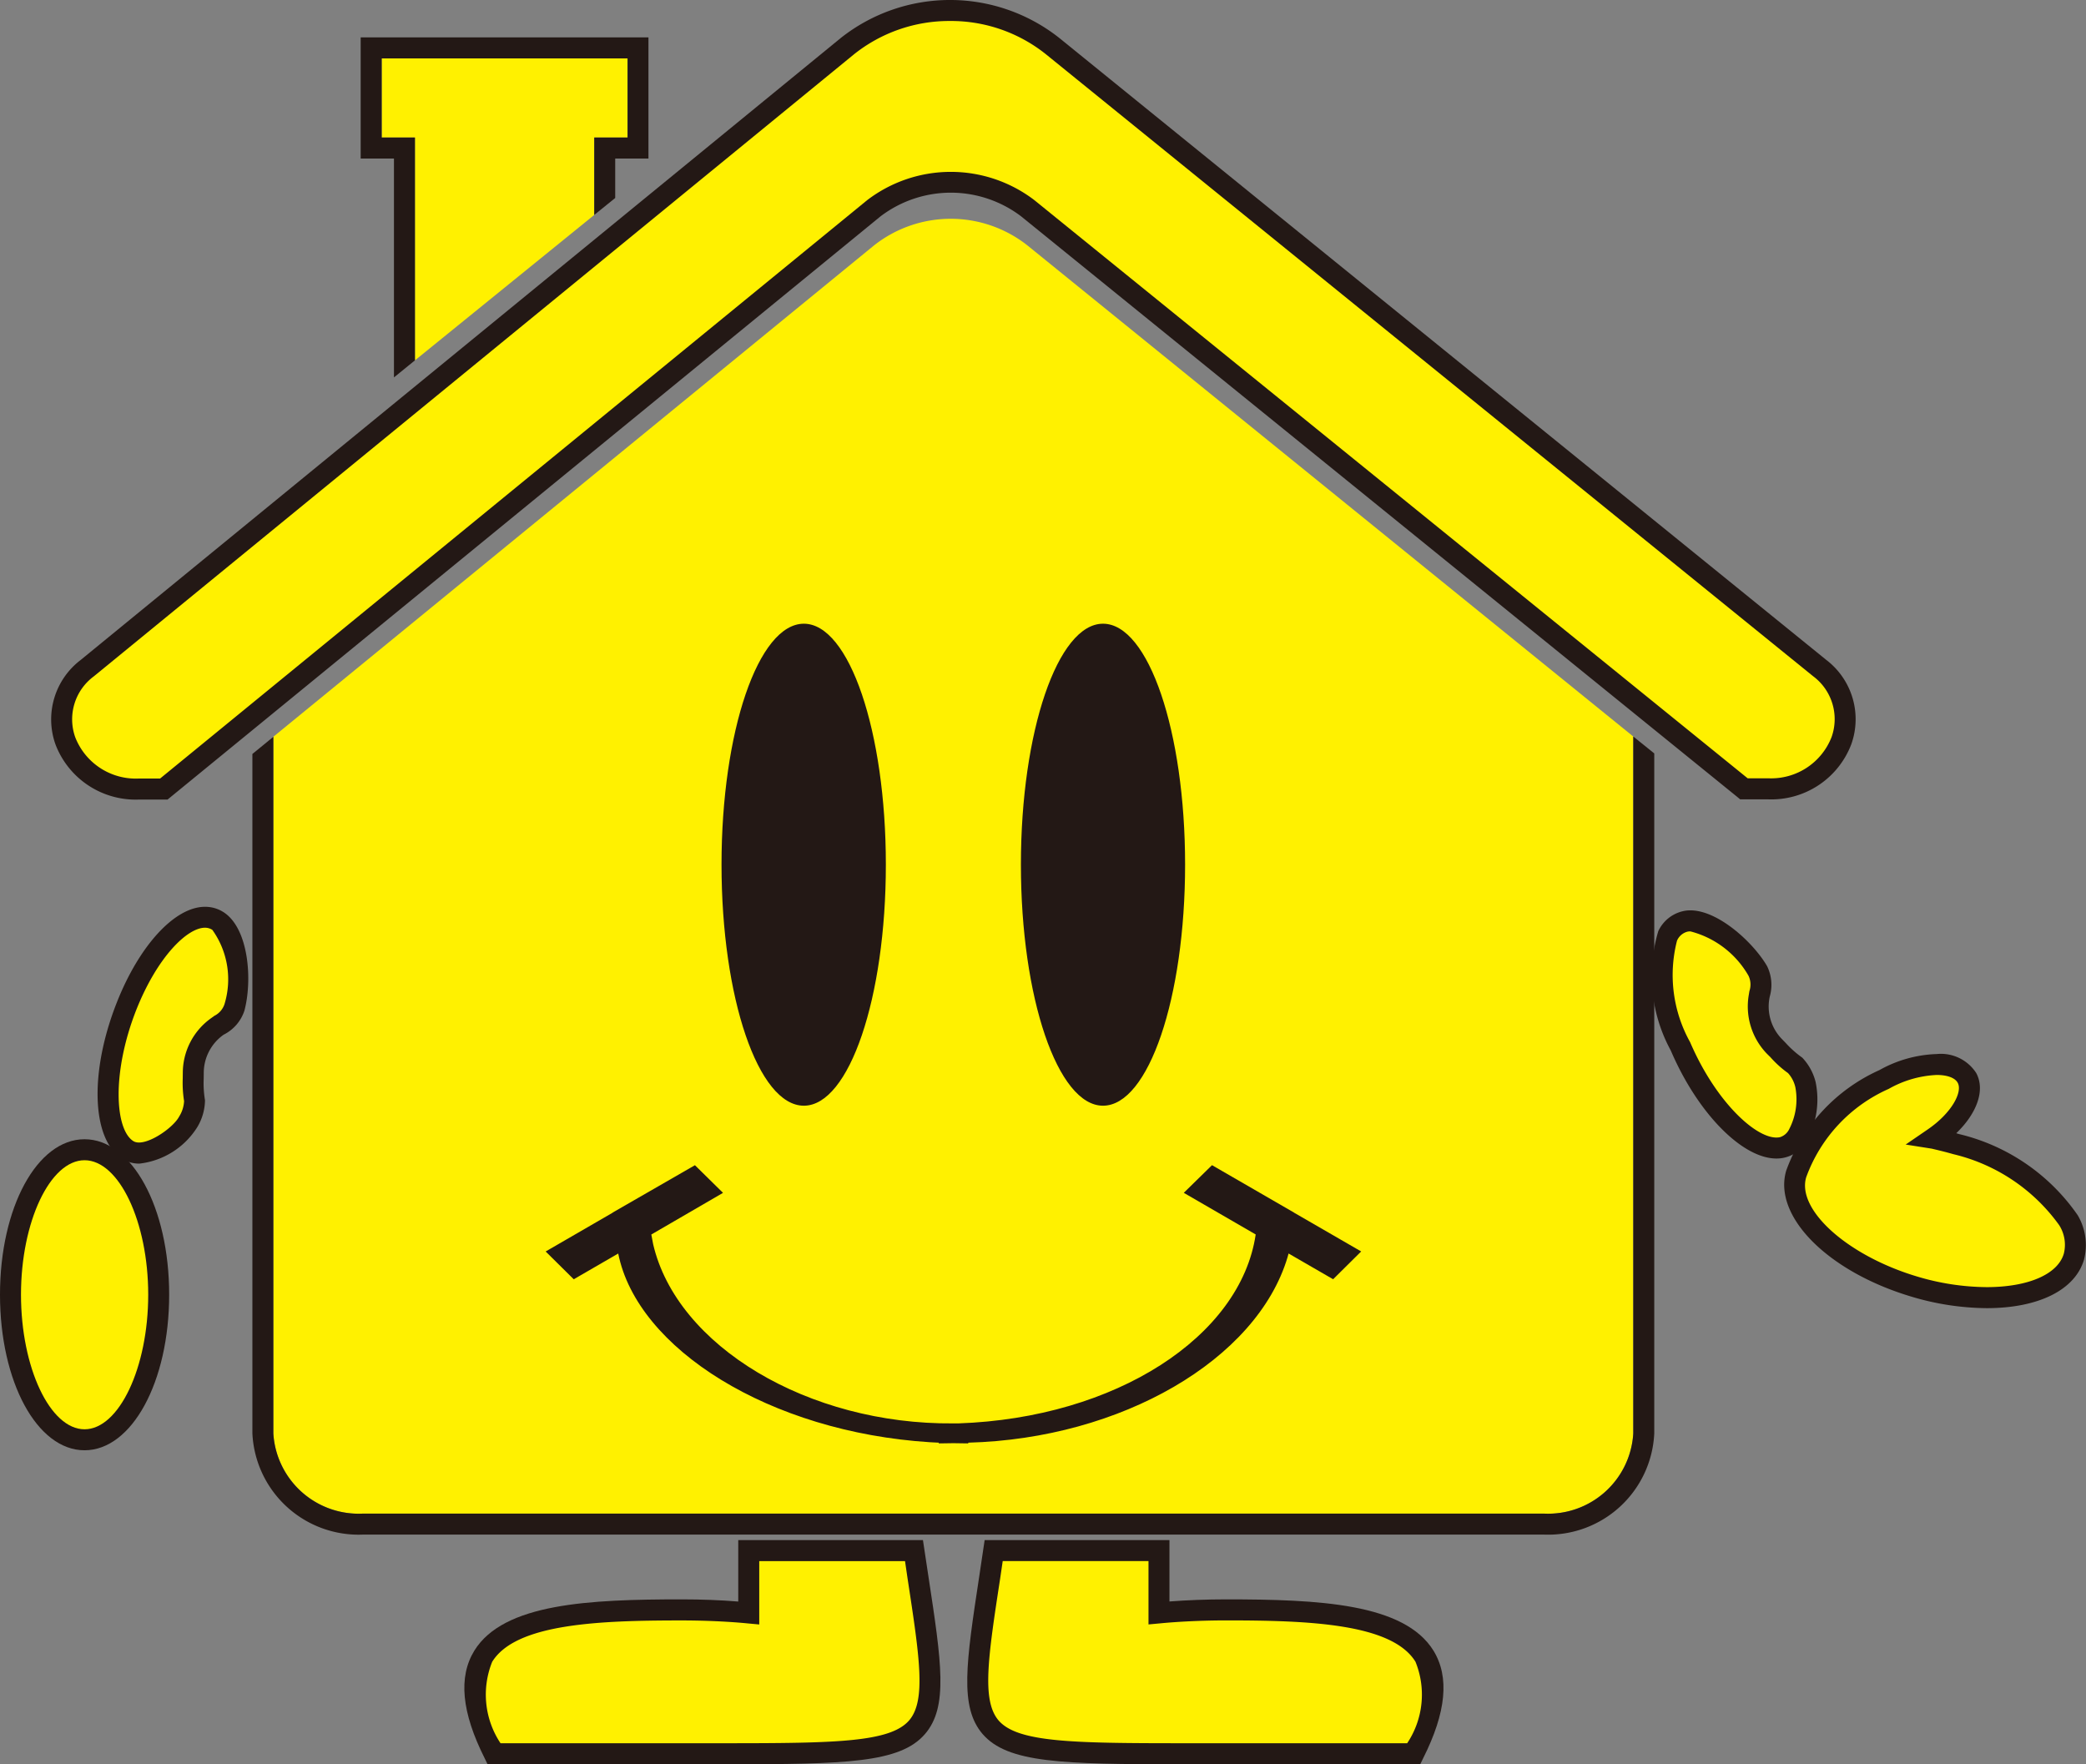
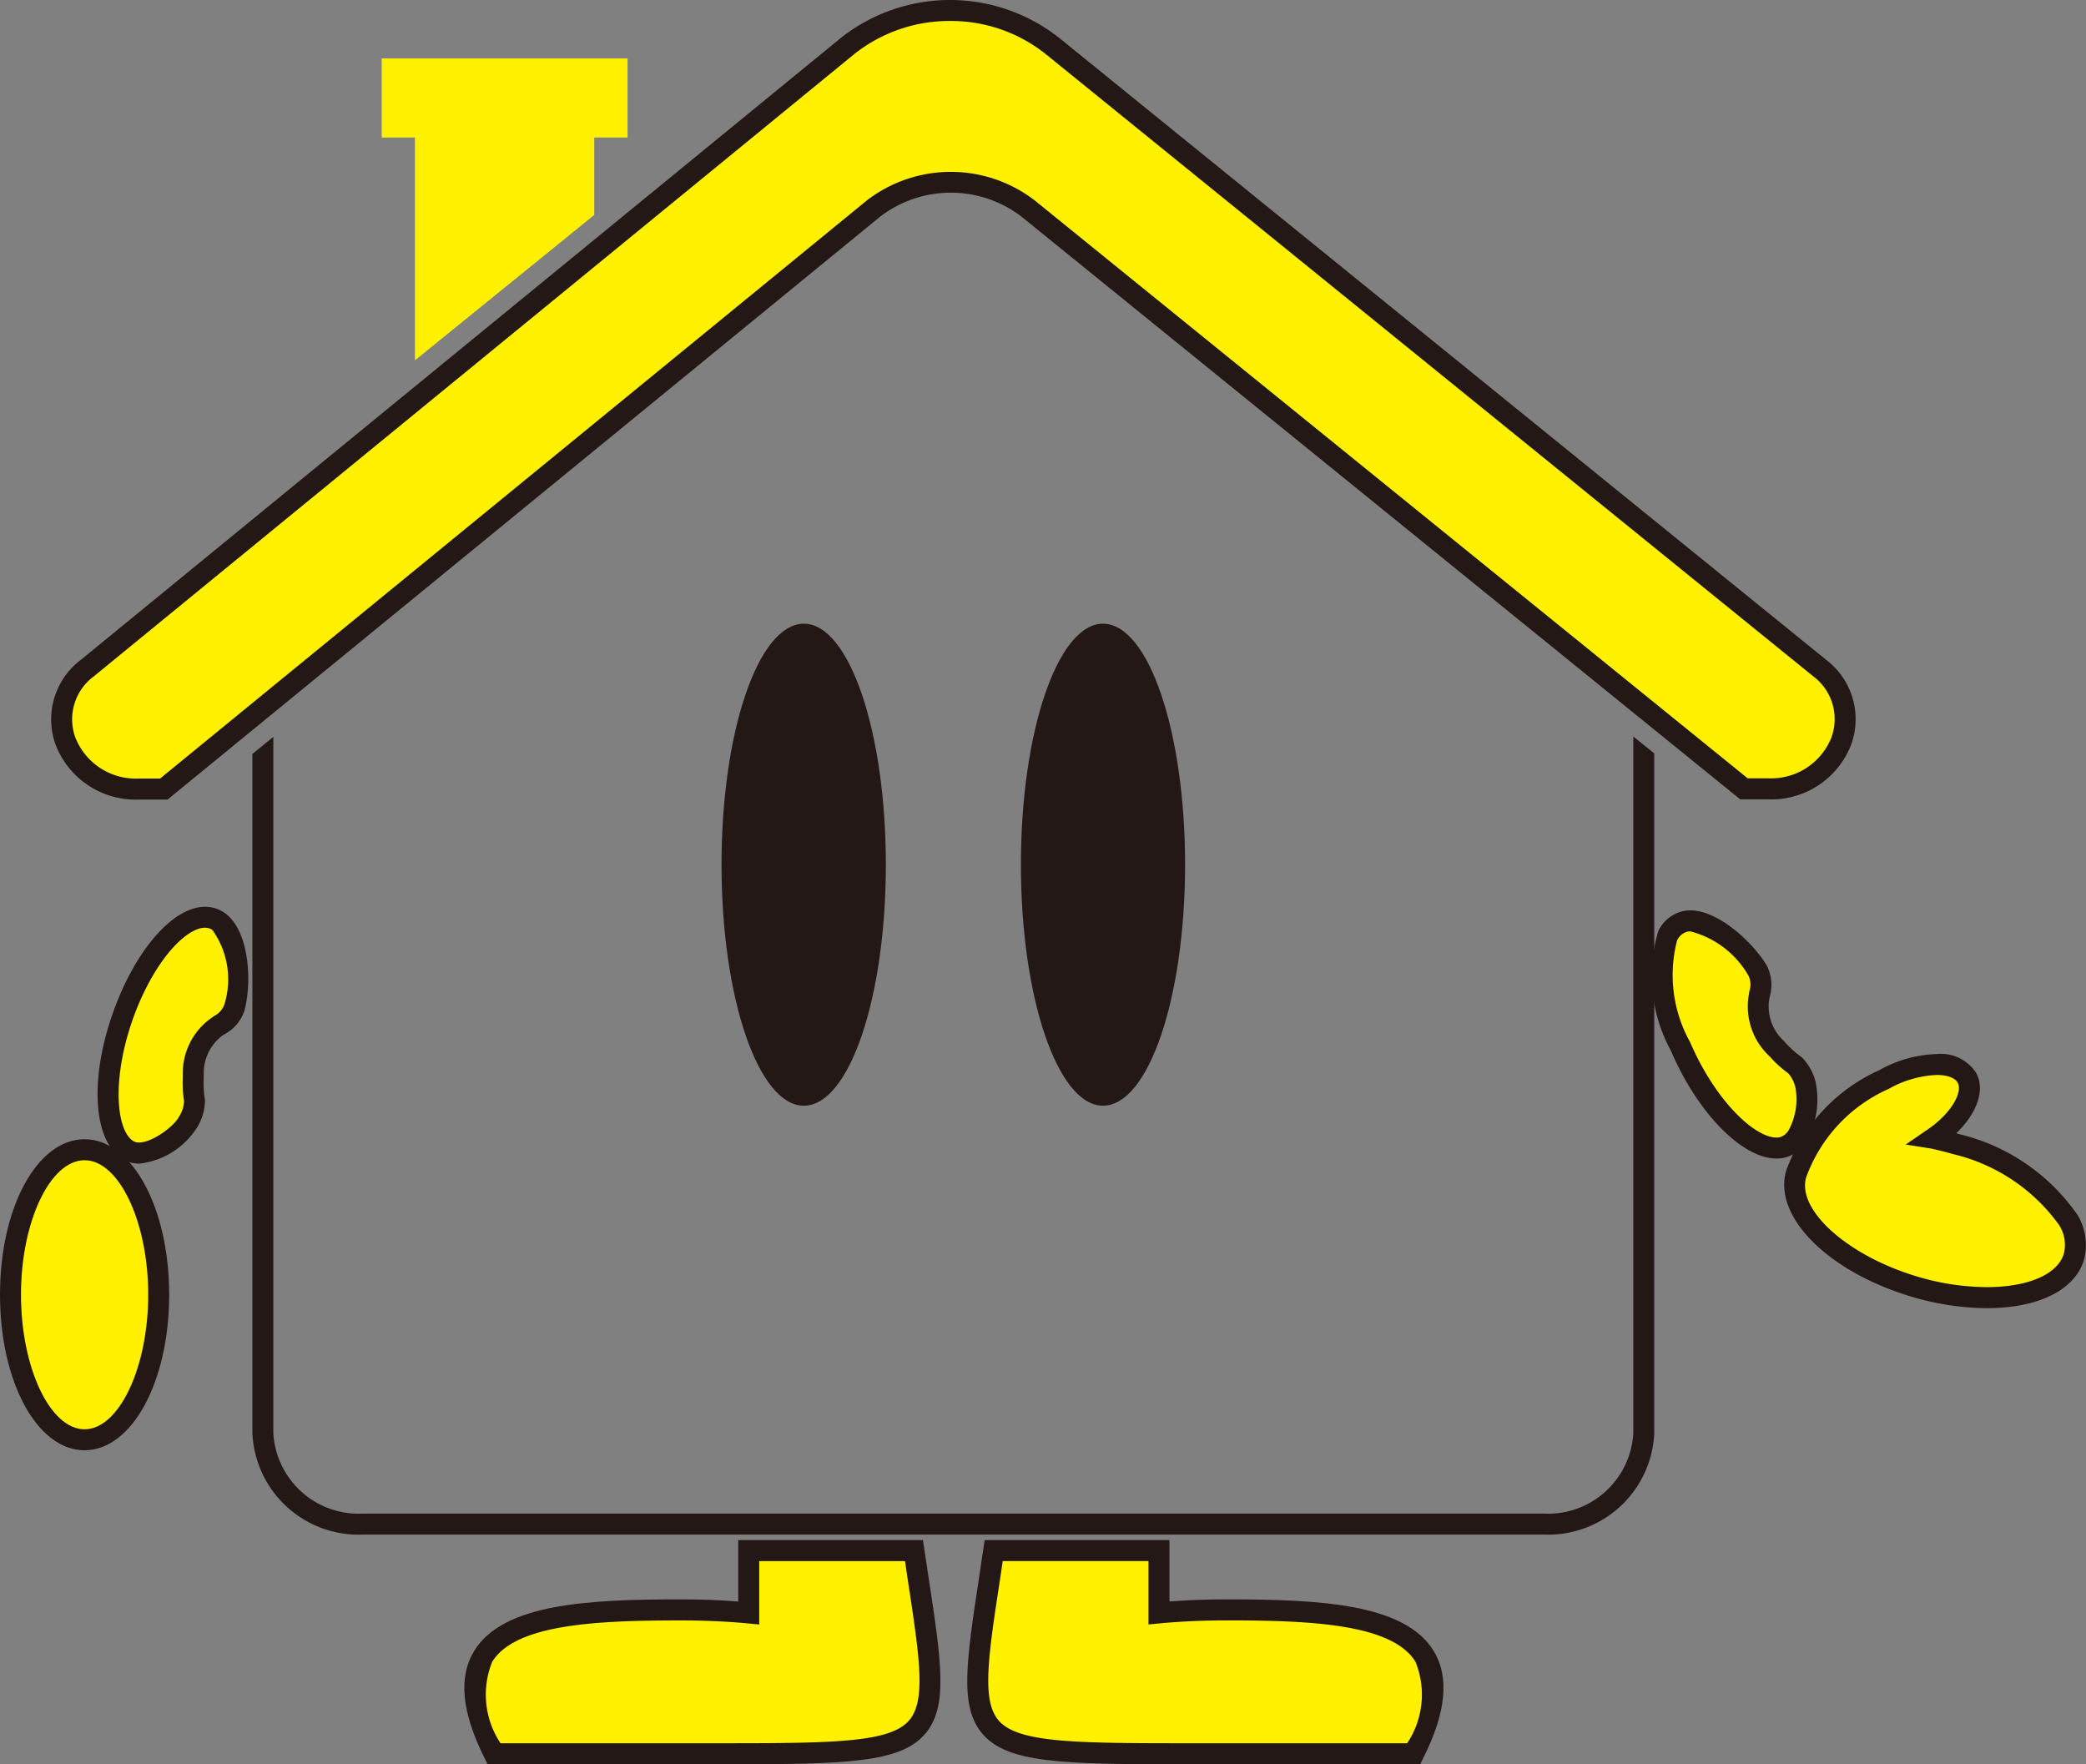
<svg xmlns="http://www.w3.org/2000/svg" id="レイヤー_1" data-name="レイヤー 1" viewBox="0 0 57.351 48.503">
  <rect x="0" y="0" width="57.351" height="48.503" fill="#808080" stroke="none" />
  <defs>
    <style>.cls-1{fill:#fff100;}.cls-2{fill:#231815;}</style>
  </defs>
  <title>favicon</title>
  <polygon class="cls-1" points="11.408 9.907 16.338 5.909 16.338 3.78 17.254 3.78 17.254 1.606 10.494 1.606 10.494 3.78 11.408 3.78 11.408 9.907" />
-   <path class="cls-1" d="M34.291,13.156a3.403,3.403,0,0,0-4.225.008L13.56,26.665V45.817a2.35,2.35,0,0,0,2.468,2.205H48.489a2.345,2.345,0,0,0,2.46-2.205V26.658Z" transform="translate(-6.045 -6.41)" />
  <path class="cls-2" d="M50.949,26.658V45.817a2.345,2.345,0,0,1-2.46,2.205H16.028a2.35,2.35,0,0,1-2.468-2.205V26.667l-.576.471V45.817a2.924,2.924,0,0,0,3.044,2.782H48.489a2.921,2.921,0,0,0,3.037-2.782V27.123Z" transform="translate(-6.045 -6.41)" />
  <path class="cls-2" d="M10.651,28.392H9.848a2.358,2.358,0,0,1-2.278-1.517A2.051,2.051,0,0,1,8.257,24.559L29.16,7.455a4.842,4.842,0,0,1,5.996-.011L56.251,24.549a2.05,2.05,0,0,1,.694,2.317,2.351,2.351,0,0,1-2.281,1.52h-.776l-.079-.066L34.113,12.353a3.196,3.196,0,0,0-3.862.007Z" transform="translate(-6.045 -6.41)" />
  <path class="cls-1" d="M32.165,6.987a4.197,4.197,0,0,0-2.641.916L8.621,25.007a1.469,1.469,0,0,0-.507,1.673A1.786,1.786,0,0,0,9.848,27.814h.598L29.886,11.913a3.787,3.787,0,0,1,4.588-.008L54.094,27.807h.57a1.782,1.782,0,0,0,1.738-1.136,1.471,1.471,0,0,0-.513-1.674L34.79,7.893A4.174,4.174,0,0,0,32.165,6.987Z" transform="translate(-6.045 -6.41)" />
-   <path class="cls-2" d="M32.255,45.542h.138c4.332-.149,7.762-2.39,8.175-5.194l-1.977-1.145.776-.76,2.248,1.299h.005v.005l1.848,1.068-.771.764-1.225-.708-.028.102c-.843,2.82-4.575,4.987-8.779,5.099v.02l-.409-.006-.401.006v-.02L31.617,46.06c-4.41-.278-8.053-2.568-8.575-5.188L21.819,41.58l-.772-.764,1.845-1.068V39.743h.002l2.257-1.299.772.76-1.971,1.145.05.266C24.653,43.419,28.271,45.578,32.255,45.542Z" transform="translate(-6.045 -6.41)" />
  <path class="cls-2" d="M25.882,30.18c0-3.66,1.011-6.623,2.264-6.623,1.247,0,2.254,2.963,2.254,6.623,0,3.663-1.007,6.628-2.254,6.628C26.893,36.809,25.882,33.843,25.882,30.18Z" transform="translate(-6.045 -6.41)" />
  <path class="cls-2" d="M34.113,30.18c0-3.66,1.012-6.623,2.257-6.623,1.251,0,2.257,2.963,2.257,6.623,0,3.663-1.006,6.628-2.257,6.628C35.125,36.809,34.113,33.843,34.113,30.18Z" transform="translate(-6.045 -6.41)" />
  <path class="cls-2" d="M24.786,54.913H19.45l-.079-.163c-.637-1.266-.728-2.238-.285-2.96.805-1.301,3.154-1.41,5.699-1.41.526,0,1.083.02,1.557.06v-1.689h5.078l.147.975c.367,2.405.55,3.61-.09,4.355-.684.797-2.176.832-5.474.832Z" transform="translate(-6.045 -6.41)" />
  <path class="cls-1" d="M19.806,54.335h6.198c3.036,0,4.519-.028,5.037-.629.469-.548.287-1.734-.043-3.893l-.071-.485h-4.008v1.742l-.316-.029c-.51-.051-1.187-.082-1.817-.082-2.281,0-4.561.088-5.209,1.137A2.413,2.413,0,0,0,19.806,54.335Z" transform="translate(-6.045 -6.41)" />
  <path class="cls-2" d="M8.369,46.281c-1.304,0-2.324-1.88-2.324-4.278,0-2.397,1.02-4.273,2.324-4.273,1.302,0,2.327,1.876,2.327,4.273C10.696,44.402,9.671,46.281,8.369,46.281Z" transform="translate(-6.045 -6.41)" />
  <path class="cls-2" d="M60.664,42.374a7.376,7.376,0,0,1-2.082-.321c-2.293-.689-3.795-2.208-3.429-3.457a4.821,4.821,0,0,1,2.564-2.767,3.435,3.435,0,0,1,1.573-.441,1.155,1.155,0,0,1,1.088.522c.251.465.025,1.102-.549,1.655.028.008.054.017.082.024a5.522,5.522,0,0,1,3.257,2.23,1.612,1.612,0,0,1,.172,1.226C63.093,41.875,62.09,42.374,60.664,42.374Z" transform="translate(-6.045 -6.41)" />
  <path class="cls-1" d="M59.29,35.963a2.937,2.937,0,0,0-1.319.383,4.239,4.239,0,0,0-2.268,2.43c-.264.893,1.128,2.15,3.04,2.725a6.808,6.808,0,0,0,1.92.295c1.139,0,1.955-.35,2.123-.919a1.004,1.004,0,0,0-.128-.786,5.008,5.008,0,0,0-2.908-1.95c-.203-.058-.376-.1-.478-.124l-.116-.028-.718-.113.597-.409c.67-.455.971-1.034.835-1.287C59.797,36.043,59.586,35.963,59.29,35.963Z" transform="translate(-6.045 -6.41)" />
  <path class="cls-2" d="M54.885,38.26c-.942,0-2.169-1.249-2.906-2.972a4.287,4.287,0,0,1-.342-3.279.992.992,0,0,1,.679-.549c.796-.185,1.906.81,2.312,1.511a1.171,1.171,0,0,1,.073.839,1.282,1.282,0,0,0,.329,1.16l.108.111a2.808,2.808,0,0,0,.457.406,1.497,1.497,0,0,1,.366.665,2.353,2.353,0,0,1-.227,1.592.945.945,0,0,1-.849.516Z" transform="translate(-6.045 -6.41)" />
  <path class="cls-1" d="M52.521,32.016a.366.366,0,0,0-.08.007.429.429,0,0,0-.29.25A3.791,3.791,0,0,0,52.511,35.06c.737,1.714,1.908,2.741,2.473,2.613a.421.421,0,0,0,.253-.222,1.786,1.786,0,0,0,.169-1.147.86.86,0,0,0-.202-.392,2.894,2.894,0,0,1-.483-.436l-.1-.099a1.87,1.87,0,0,1-.497-1.61l.018-.11a.562.562,0,0,0-.025-.422A2.582,2.582,0,0,0,52.521,32.016Z" transform="translate(-6.045 -6.41)" />
  <path class="cls-2" d="M9.879,38.4a.877.877,0,0,1-.476-.133c-.842-.536-.903-2.384-.145-4.3.62-1.57,1.594-2.627,2.423-2.627a.929.929,0,0,1,.509.147c.697.446.799,1.878.574,2.71a1.133,1.133,0,0,1-.569.658,1.286,1.286,0,0,0-.548,1.041l-.002.177a2.818,2.818,0,0,0,.036.585,1.472,1.472,0,0,1-.21.736A2.166,2.166,0,0,1,9.879,38.4Z" transform="translate(-6.045 -6.41)" />
  <path class="cls-2" d="M45.092,54.913H38.533c-3.299,0-4.786-.035-5.474-.832-.637-.745-.454-1.947-.089-4.35l.146-.98h5.081v1.687c.473-.037,1.031-.058,1.557-.058,2.545,0,4.897.109,5.702,1.41.444.723.352,1.695-.285,2.96Z" transform="translate(-6.045 -6.41)" />
  <path class="cls-1" d="M39.266,54.335h5.467a2.405,2.405,0,0,0,.228-2.24c-.645-1.049-2.925-1.137-5.207-1.137-.63,0-1.31.032-1.817.082l-.316.029V49.327h-4.008l-.072.49c-.331,2.157-.509,3.342-.043,3.89.517.6,2.001.628,5.035.628Z" transform="translate(-6.045 -6.41)" />
  <path class="cls-1" d="M11.68,31.915c-.483,0-1.306.793-1.89,2.263-.676,1.722-.586,3.28-.081,3.602.3.192,1.092-.348,1.261-.673a.87.87,0,0,0,.136-.426,3.176,3.176,0,0,1-.037-.621l.002-.165A1.85,1.85,0,0,1,11.852,34.4l.085-.062a.554.554,0,0,0,.277-.313,2.336,2.336,0,0,0-.331-2.051A.368.368,0,0,0,11.68,31.915Z" transform="translate(-6.045 -6.41)" />
  <path class="cls-1" d="M8.369,38.307c-.947,0-1.747,1.693-1.747,3.696,0,2.005.799,3.701,1.747,3.701.948,0,1.751-1.696,1.751-3.701C10.12,40.001,9.317,38.307,8.369,38.307Z" transform="translate(-6.045 -6.41)" />
-   <polygon class="cls-2" points="9.916 1.027 9.916 4.358 10.831 4.358 10.831 10.376 11.408 9.907 11.408 3.78 10.494 3.78 10.494 1.606 17.254 1.606 17.254 3.78 16.338 3.78 16.338 5.909 16.914 5.443 16.914 4.358 17.828 4.358 17.828 1.027 9.916 1.027" />
</svg>